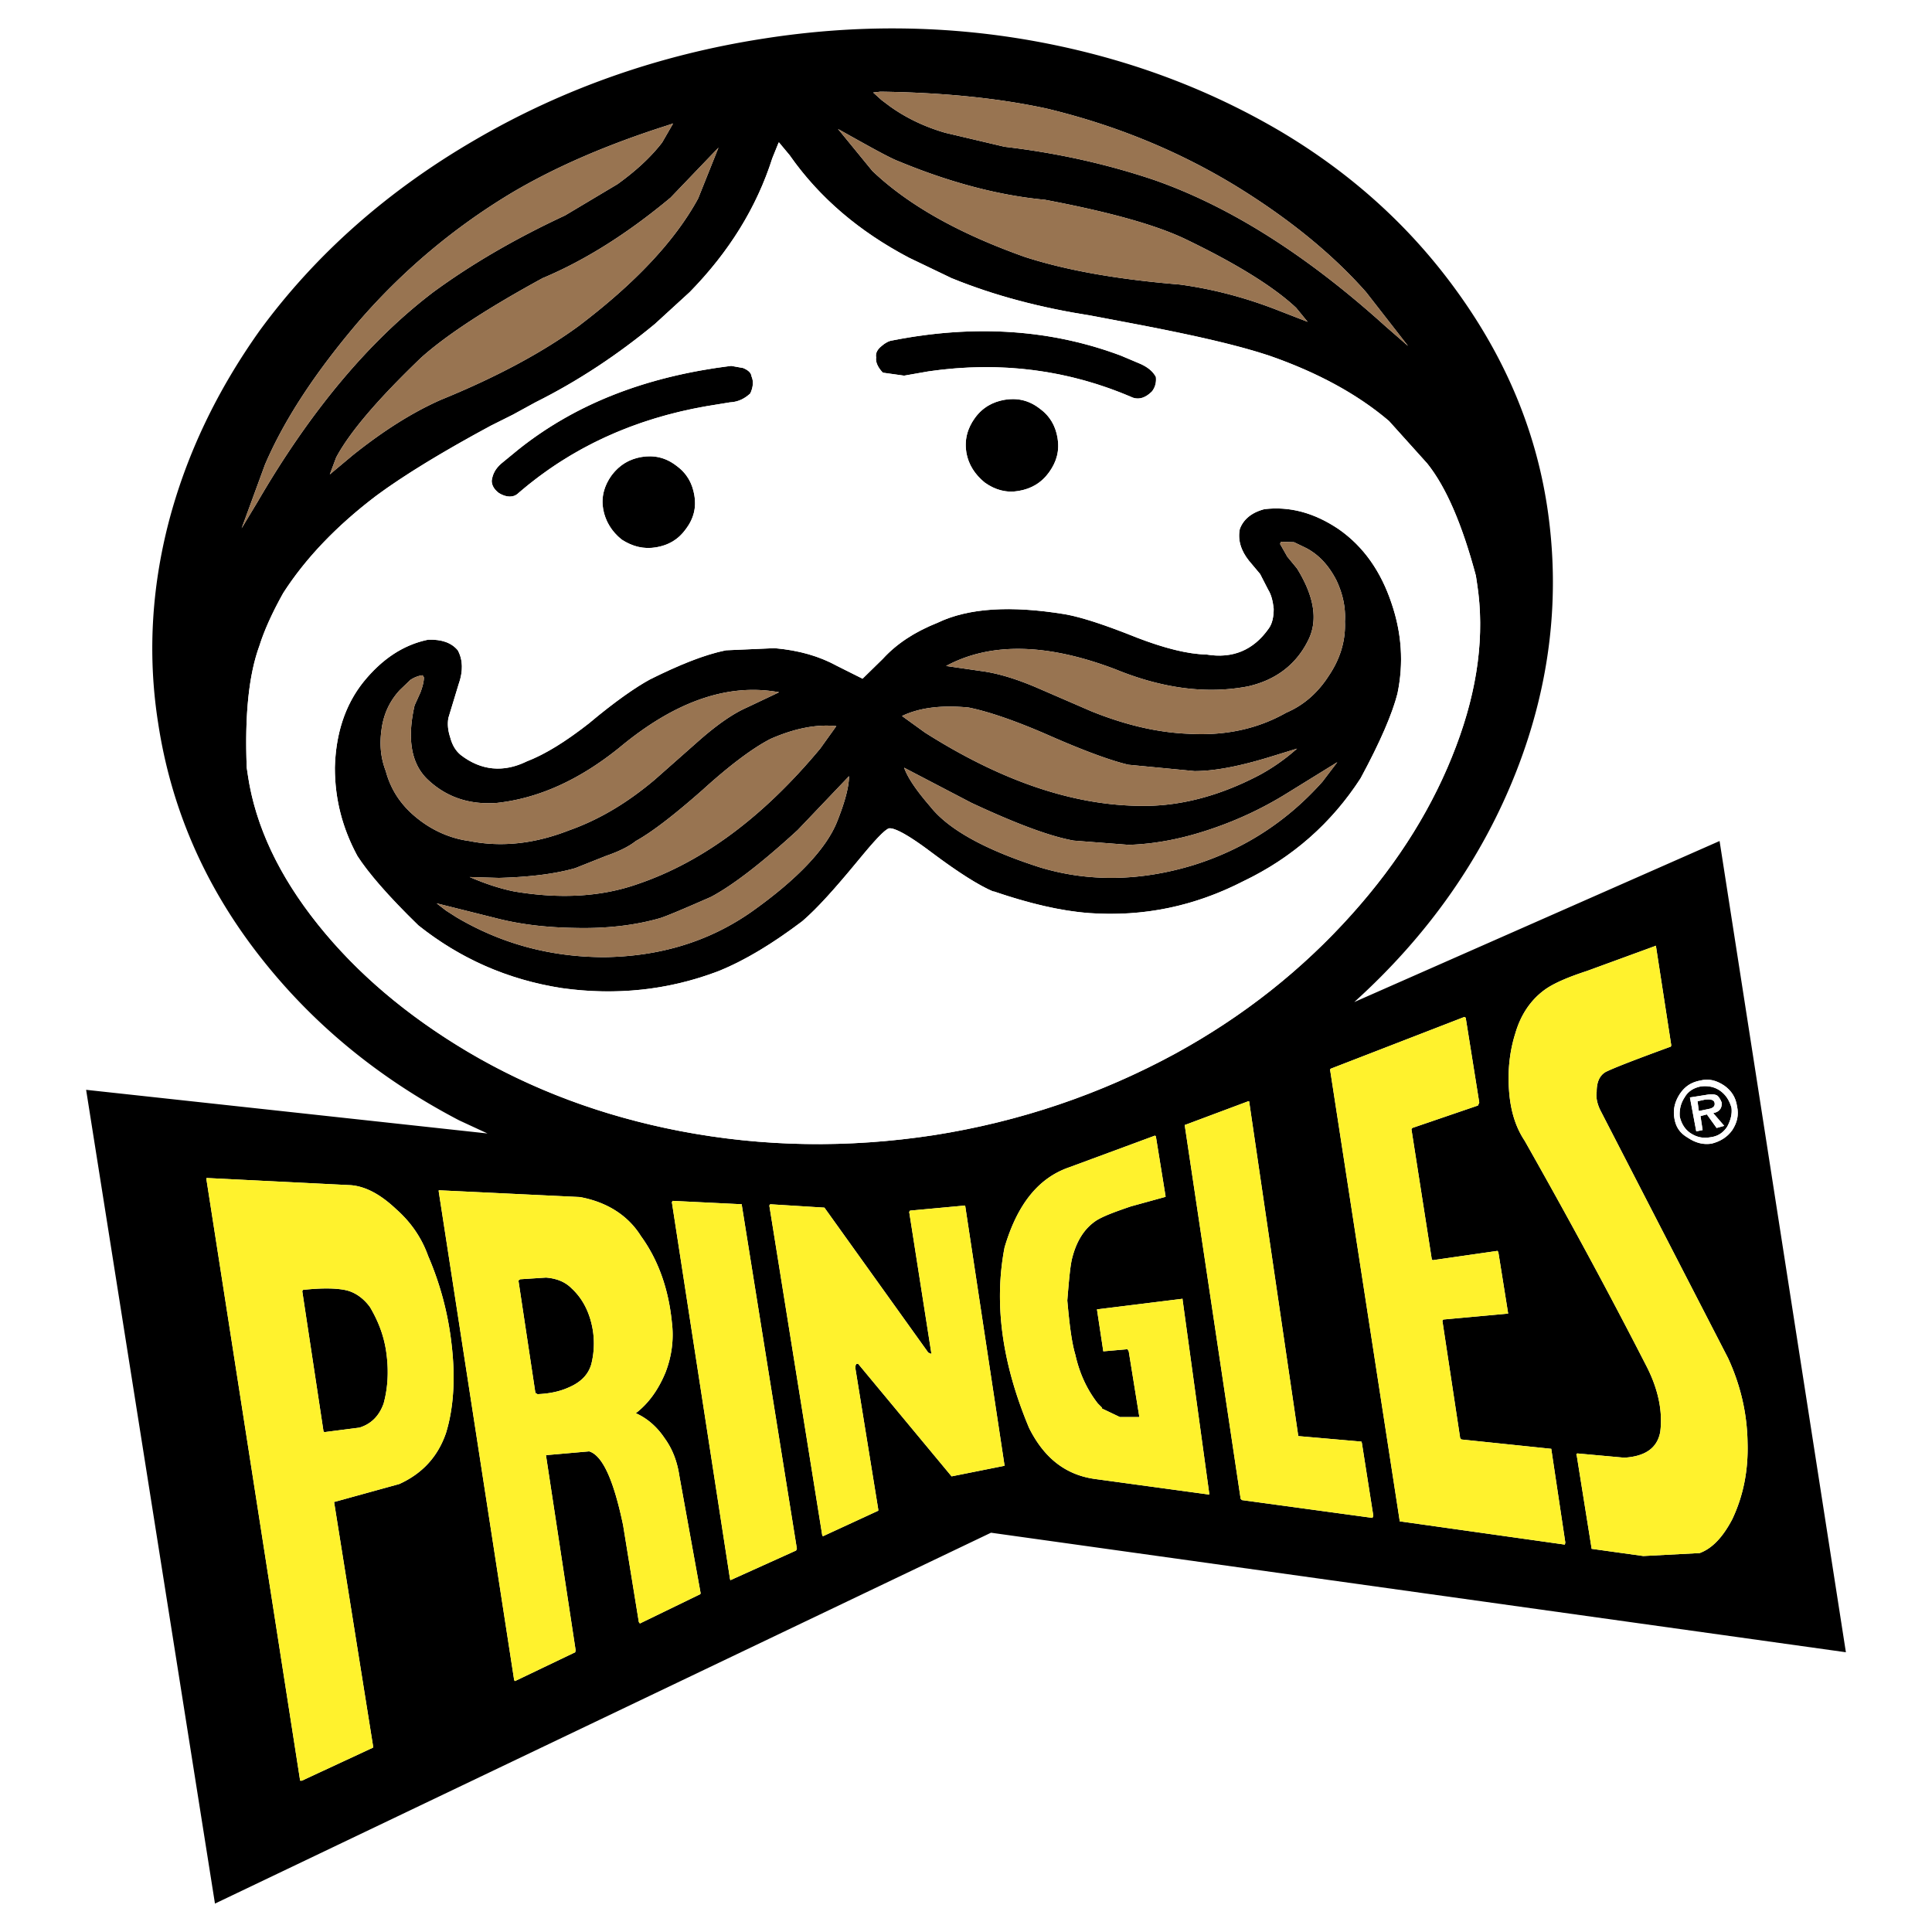
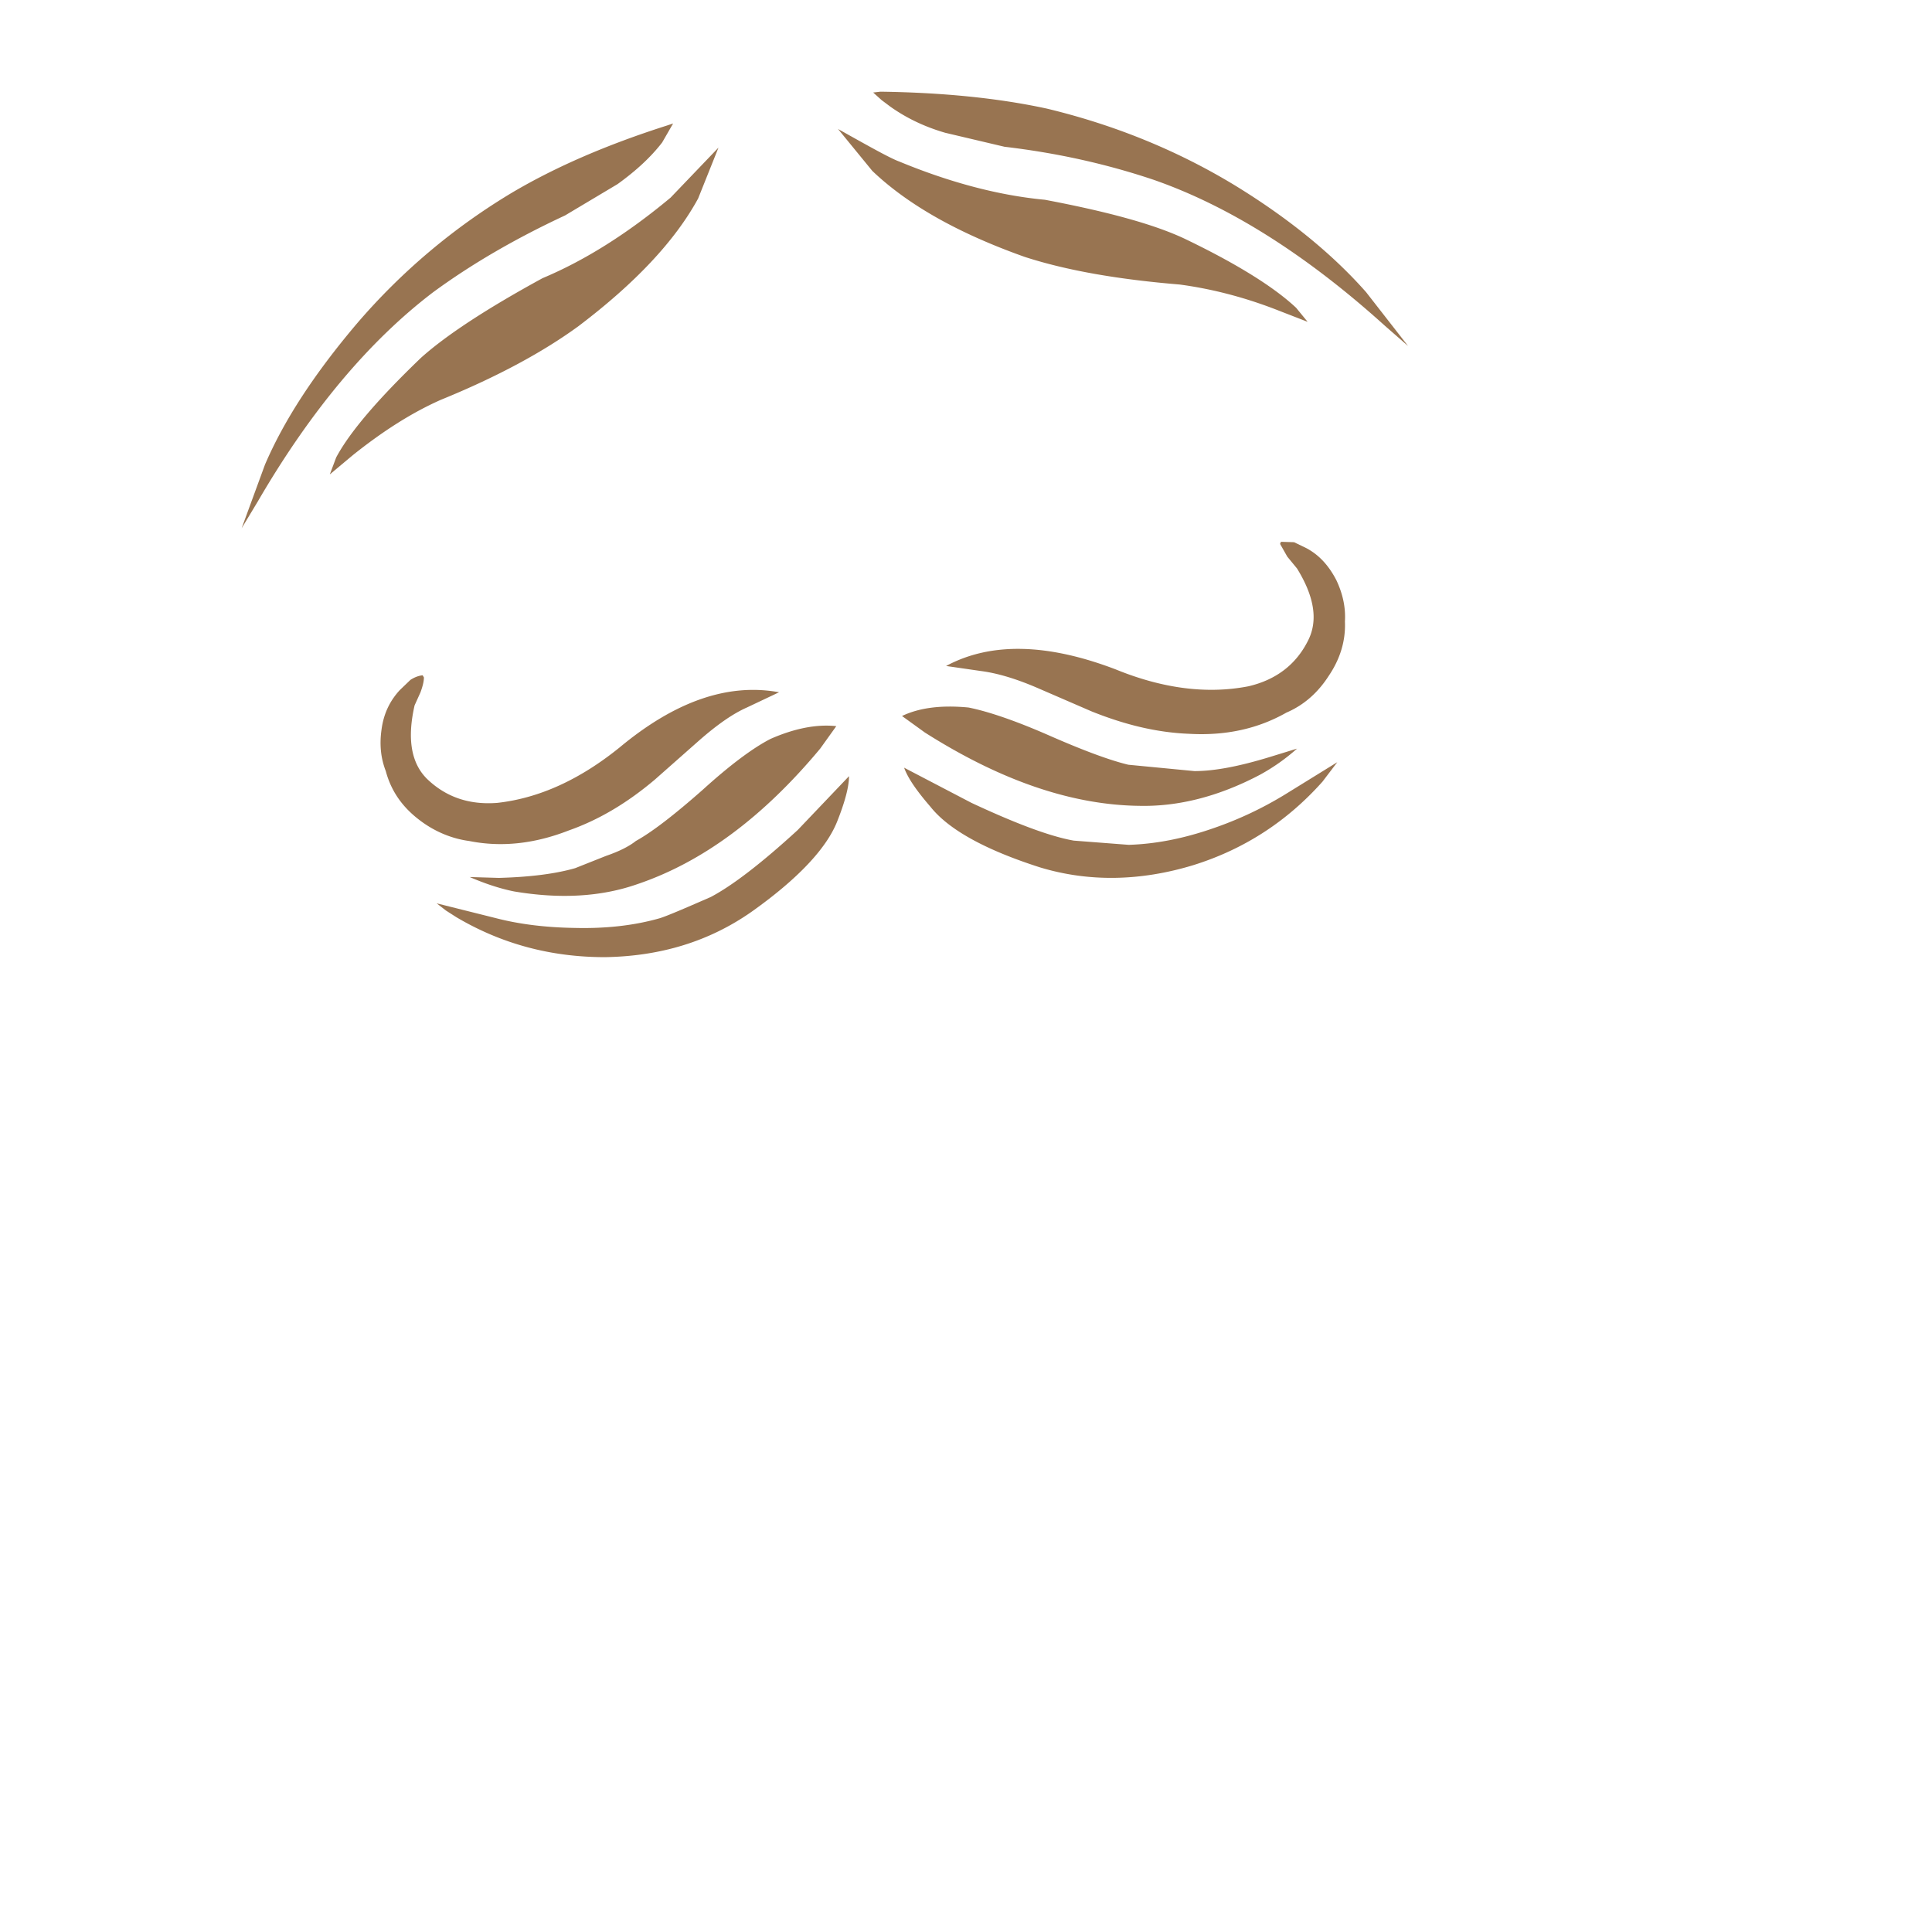
<svg xmlns="http://www.w3.org/2000/svg" width="2500" height="2500" viewBox="0 0 192.756 192.756">
  <g fill-rule="evenodd" clip-rule="evenodd">
-     <path fill="#fff" d="M0 0h192.756v192.756H0V0z" />
-     <path d="M145.389 29.106c-4.568-6.343-10.402-11.713-17.676-16.026-7.273-4.271-15.225-7.231-23.977-8.88-9.007-1.692-18.226-1.819-27.613-.339-10.36 1.607-19.959 4.99-28.67 10.064C38.699 19 31.51 25.343 25.929 32.955c-4.271 6.004-7.315 12.347-9.091 19.113-1.734 6.681-2.114 13.405-1.058 20.086 1.269 8.331 4.525 15.942 9.811 22.834 5.286 6.893 11.967 12.475 20.213 16.787l2.833 1.312-40.045-4.355 12.855 81.189 77.427-37.002 85.291 11.926-12.602-80.937-36.449 16.069c7.398-6.682 12.812-14.42 16.195-23.088 3.383-8.669 4.396-17.507 3.045-26.387-1.186-7.737-4.231-14.841-8.965-21.396zm-6.809 12.897c-3.172-2.706-7.189-4.863-11.926-6.512-3.17-1.057-7.484-2.03-12.98-3.087l-4.906-.93c-4.863-.761-9.473-1.945-13.828-3.721l-4.229-2.03c-4.99-2.622-8.965-6.005-11.925-10.233l-1.057-1.269h-.042l-.634 1.565c-1.565 4.905-4.313 9.345-8.246 13.362L65.34 32.32c-3.679 3.045-7.612 5.667-11.925 7.823l-2.242 1.226-2.198 1.099c-4.863 2.622-8.669 4.948-11.418 6.978-4.017 3.044-7.104 6.301-9.303 9.726-1.184 2.115-1.945 3.891-2.368 5.244-1.057 2.875-1.48 6.893-1.269 12.178l.127.846c.761 4.99 3.087 9.938 6.978 14.8 3.89 4.864 8.88 9.092 14.927 12.686 6.428 3.807 13.489 6.428 21.144 7.908 8.33 1.605 16.788 1.732 25.372.422 8.627-1.354 16.66-4.102 24.061-8.119 6.809-3.721 12.686-8.373 17.676-13.954 4.736-5.286 8.162-10.868 10.361-16.703 2.197-5.793 2.875-11.206 2.113-16.196l-.127-.846c-1.354-5.074-2.959-8.838-4.863-11.206l-3.806-4.229zm1.902-7.484l-4.186-5.371c-3.172-3.594-7.443-7.188-13.025-10.614-5.834-3.552-12.135-6.089-18.816-7.696-4.863-1.057-10.445-1.607-16.619-1.691l-.719.084.846.761.846.634c1.48 1.057 3.298 1.987 5.498 2.622l5.92 1.396c5.412.635 10.359 1.776 14.885 3.299 7.525 2.622 15.223 7.484 23.045 14.546l2.325 2.03zm-28.627.972c-6.852-2.58-14.463-3.171-22.835-1.522-.338.042-.719.254-1.057.55-.423.338-.634.719-.55 1.142-.084.465.211 1.057.677 1.522l2.114.296 2.411-.423c7.272-1.058 14.081-.127 20.424 2.622.635.211 1.268 0 1.902-.634.381-.507.424-1.015.381-1.438-.295-.55-.803-.973-1.564-1.311l-1.903-.804zm-8.162 5.244c1.057.761 1.607 1.733 1.818 2.96.211 1.269-.084 2.368-.846 3.425s-1.775 1.649-3.045 1.861c-1.184.211-2.326-.085-3.383-.846-.973-.804-1.606-1.776-1.818-2.96-.212-1.269.084-2.411.845-3.468.762-1.057 1.777-1.607 2.961-1.818 1.269-.211 2.412.043 3.468.846zm25.625-10.022c-2.156-2.03-5.834-4.355-11.121-6.893-3.045-1.438-7.695-2.707-13.955-3.89-4.523-.423-9.387-1.691-14.503-3.806-.93-.338-2.96-1.48-6.131-3.256l3.425 4.186c3.594 3.425 8.669 6.259 15.223 8.584 4.186 1.353 9.303 2.241 15.434 2.749 3.172.423 6.514 1.269 9.938 2.622l2.834 1.1-1.144-1.396zm-1.521 23.342l-.084.211.719 1.269.973 1.184c1.775 2.875 2.113 5.286 1.057 7.273-1.184 2.325-3.172 3.848-5.92 4.482-4.145.804-8.584.211-13.236-1.691-6.766-2.58-12.432-2.749-16.915-.338l3.51.508c1.607.211 3.467.761 5.623 1.691l5.371 2.326c3.256 1.311 6.471 2.114 9.727 2.241 3.678.211 6.893-.507 9.725-2.115 1.777-.761 3.172-2.029 4.229-3.679 1.143-1.691 1.691-3.51 1.607-5.413.084-1.396-.211-2.749-.846-4.102-.762-1.48-1.734-2.538-3.002-3.214l-1.227-.592-1.311-.041zm-4.102-1.268c.338-.93 1.141-1.649 2.453-1.987 2.494-.296 4.947.338 7.398 1.987 2.496 1.733 4.23 4.229 5.287 7.4 1.014 2.96 1.227 5.962.592 9.007-.508 1.987-1.691 4.778-3.68 8.457-2.875 4.44-6.766 7.908-11.713 10.275-4.863 2.495-9.938 3.553-15.35 3.172-2.875-.211-6.047-.973-9.516-2.157h-.084c-1.395-.592-3.425-1.861-6.131-3.89-2.241-1.691-3.637-2.453-4.229-2.41-.423.084-1.48 1.226-3.214 3.34-2.199 2.664-3.975 4.651-5.455 5.92-2.96 2.241-5.751 3.933-8.373 4.989-4.99 1.904-10.233 2.453-15.646 1.691-5.413-.846-10.148-2.959-14.293-6.258-3.044-2.96-5.032-5.286-6.089-6.935-1.48-2.748-2.241-5.624-2.241-8.795.084-3.298.973-6.216 2.875-8.584 1.86-2.283 3.975-3.679 6.427-4.186 1.354-.042 2.326.296 2.96 1.057.508.931.55 2.072.085 3.383l-1.015 3.341c-.126.634-.042 1.311.169 1.945.211.803.549 1.353 1.057 1.776 2.03 1.565 4.271 1.776 6.597.634 1.861-.719 3.891-1.987 6.216-3.806 2.622-2.199 4.652-3.594 6.047-4.355 2.96-1.48 5.498-2.495 7.612-2.918l4.82-.211c2.453.211 4.482.804 6.259 1.776l2.537 1.269 2.03-1.987c1.353-1.479 3.129-2.664 5.455-3.594 3.087-1.48 7.314-1.734 12.729-.846 1.648.296 3.975 1.057 7.146 2.326 2.748 1.057 5.074 1.649 6.977 1.691 2.58.423 4.652-.423 6.174-2.58.381-.507.508-1.226.508-1.987-.084-.719-.211-1.353-.551-1.903l-.803-1.564-1.1-1.311c-.843-1.058-1.138-2.115-.927-3.172zM96.632 70.589c-2.665-.254-4.863 0-6.639.846l2.283 1.649c7.527 4.778 14.632 7.231 21.398 7.315 3.889.085 7.906-.93 12.008-3.087a19.825 19.825 0 0 0 3.723-2.622l-2.75.846c-3.045.931-5.496 1.396-7.484 1.396l-6.596-.634c-1.777-.423-4.441-1.396-7.992-2.96-3.384-1.48-6.048-2.368-7.951-2.749zm10.487 13.278c-2.369-.423-5.752-1.691-10.192-3.764l-6.723-3.51c.38 1.057 1.269 2.326 2.622 3.891 1.776 2.241 5.37 4.271 10.911 6.047 4.863 1.48 10.021 1.395 15.307-.211 5.16-1.607 9.43-4.44 12.898-8.331l1.48-1.945-5.203 3.214a36.218 36.218 0 0 1-7.188 3.383c-3.045 1.057-5.793 1.564-8.416 1.649l-5.496-.423zm58.102 10.571l1.521 9.853-.041.127c-3.469 1.27-5.668 2.115-6.514 2.537-.633.381-.887 1.057-.887 1.988-.086.508.041 1.141.338 1.775l12.77 24.779c1.27 2.75 1.904 5.582 1.945 8.416.086 2.791-.422 5.328-1.521 7.654-.93 1.775-1.988 2.918-3.256 3.383l-5.625.295-5.158-.719v-.041l-1.48-9.262c-.084-.127 0-.211.084-.211l4.652.422c2.113-.127 3.299-.973 3.594-2.578.254-1.988-.168-4.188-1.354-6.514-4.439-8.668-8.541-16.109-12.178-22.537-.93-1.396-1.438-3.088-1.564-5.16-.127-1.902.084-3.805.635-5.539.549-1.902 1.564-3.34 2.875-4.312.846-.635 2.283-1.27 4.229-1.904l6.936-2.537v.085h-.001zm7.611 18.31c-.508.719-1.227 1.143-2.072 1.354-.846.127-1.607-.084-2.367-.592-.805-.465-1.227-1.1-1.354-2.029-.127-.846.084-1.607.549-2.326.508-.762 1.143-1.184 2.072-1.354.846-.211 1.607 0 2.367.508.721.508 1.143 1.184 1.27 2.029.211.932 0 1.691-.465 2.41zM171.775 110c.041.551-.213.93-.846 1.057l1.098 1.27-.76.211-.973-1.354-.635.17.211 1.395-.635.127-.633-3.383 1.607-.254c.422-.084.76-.084.973 0 .213.042.423.339.593.761zm-2.41-.127l.127.973 1.014-.211c.424-.084.635-.297.551-.635-.086-.295-.424-.338-.932-.295l-.76.168zm-1.269-.422c-.424.633-.551 1.268-.508 1.945.17.719.508 1.268 1.057 1.648.635.422 1.27.549 1.988.422.719-.084 1.27-.422 1.691-1.057.338-.635.508-1.268.424-1.902-.213-.719-.551-1.27-1.143-1.691-.549-.381-1.184-.508-1.902-.424-.678.128-1.269.465-1.607 1.059zm-21.862-7.908l1.352 8.457-.127.297-6.553 2.24-.086.127 2.031 12.982.084.084 6.469-.93.086.127.973 6.088v.043l-6.471.592-.084.127 1.775 11.713.127.127 8.965.932v.041l1.396 9.303-.043.213-16.492-2.326v-.127l-6.936-44.951.086-.084 13.32-5.158.128.083zm-30.912 11.84l.973 6.006-.084.041-3.383.932c-1.48.506-2.664.93-3.426 1.395-1.227.803-1.988 2.072-2.41 3.68-.211.76-.338 2.24-.508 4.312.211 2.326.424 4.145.803 5.412.424 1.904 1.186 3.51 2.242 4.863l.422.424v.084l1.777.846h1.945l-1.059-6.555-.127-.211-2.41.211-.633-4.186 8.541-1.059v.086l2.664 19.367v.084l-11.459-1.564c-2.918-.424-5.033-2.115-6.514-5.074-2.748-6.555-3.51-12.518-2.451-18.014 1.268-4.314 3.383-6.936 6.428-7.992l8.584-3.172.085.084zm9.303-3.51l4.906 33.406 6.301.551.041.125 1.143 7.273-.086.213-13.023-1.777-.127-.127-5.582-37.295.127-.043 6.217-2.326h.083zm-24.398 36.367l-5.287 1.057-9.303-11.205c-.211-.086-.296.041-.296.422l2.283 14.082v.127l-5.497 2.537-.085-.043-5.286-32.941.085-.127 5.413.338 10.36 14.463.296.127v-.127l-2.199-14.039.084-.127 5.498-.508 3.934 25.964zM61.619 18.366l-5.244 3.129c-4.99 2.326-9.345 4.863-13.151 7.654-6.343 4.821-12.221 11.798-17.507 20.889l-1.607 2.664 2.326-6.343c1.903-4.44 4.947-9.091 9.176-14.081a63.007 63.007 0 0 1 15.561-13.109c4.313-2.538 9.388-4.736 15.351-6.639l.634-.211-1.099 1.903c-1.142 1.479-2.622 2.832-4.44 4.144zm10.064-3.637l-2.03 5.074c-2.326 4.271-6.343 8.5-11.925 12.728-3.467 2.537-8.034 5.032-13.743 7.358-2.96 1.311-5.835 3.171-8.753 5.497l-2.326 1.945.634-1.691c1.354-2.537 4.187-5.835 8.458-9.938 2.495-2.241 6.554-4.905 12.136-7.95 4.229-1.776 8.458-4.44 12.771-8.035l4.778-4.988zm3.171 24.526c-.507.465-1.142.846-2.029.888l-2.326.38c-7.273 1.269-13.531 4.144-18.775 8.669-.465.465-1.184.465-1.945 0-.507-.381-.719-.804-.719-1.227.085-.634.339-1.184.973-1.734l1.649-1.353c5.708-4.567 12.729-7.316 21.27-8.373l1.184.211c.507.212.804.465.846.846.21.467.168 1.059-.128 1.693zm-7.4 7.189c-1.057-.804-2.199-1.058-3.467-.846-1.185.211-2.157.761-2.96 1.818-.762 1.057-1.058 2.199-.846 3.383.211 1.184.846 2.241 1.861 3.044 1.057.676 2.156.973 3.425.761 1.227-.212 2.199-.761 2.96-1.818.804-1.058 1.058-2.199.846-3.383-.212-1.226-.762-2.198-1.819-2.959zM42.293 67.587c0 .422-.126.888-.338 1.48l-.592 1.311c-.761 3.341-.338 5.793 1.269 7.358 1.903 1.819 4.229 2.58 6.977 2.368 4.187-.465 8.246-2.326 12.221-5.54 5.54-4.609 10.825-6.428 15.899-5.497l-3.213 1.522c-1.438.634-3.045 1.776-4.821 3.34l-4.355 3.848c-2.749 2.326-5.582 4.017-8.584 5.074-3.467 1.354-6.766 1.691-9.937 1.057-1.903-.253-3.679-1.057-5.159-2.241-1.607-1.269-2.664-2.833-3.171-4.736-.507-1.311-.634-2.664-.423-4.145.211-1.606.846-2.875 1.818-3.932l1.057-1.015c.38-.253.803-.423 1.227-.465l.125.213zm7.485 20.001c3.171-.085 5.708-.423 7.611-.973l3.087-1.227c1.354-.465 2.326-.973 2.96-1.48 1.606-.888 3.806-2.58 6.681-5.116 2.749-2.495 5.032-4.187 6.766-5.075 2.411-1.057 4.609-1.48 6.554-1.269l-1.606 2.241c-5.709 6.851-11.756 11.333-18.268 13.532-3.636 1.268-7.738 1.48-12.263.719-1.48-.296-2.96-.803-4.44-1.438l2.918.086zm-5.285 3.256l-.931-.719 5.92 1.48c2.453.634 5.075.93 7.823.973 3.171.084 6.047-.254 8.542-.973.677-.211 2.368-.93 5.074-2.115 2.157-1.141 5.074-3.383 8.669-6.681l5.117-5.371c0 1.057-.423 2.622-1.184 4.525-1.058 2.664-3.891 5.708-8.542 9.007-4.229 2.96-9.092 4.44-14.631 4.525-5.455 0-10.36-1.354-14.8-3.975l-1.057-.676zm22.538 41.06c-.338-3.383-1.396-6.258-3.087-8.584-1.269-2.029-3.341-3.383-6.089-3.891l-14.082-.676v.127l7.527 48.756.084.084 6.004-2.875.042-.211-2.96-19.453 4.313-.379c1.353.422 2.453 2.916 3.383 7.357l1.565 9.641c.042.127.127.211.211.127l5.92-2.875.042-.086-2.114-11.67c-.212-1.438-.677-2.707-1.48-3.807-.762-1.141-1.734-1.986-2.875-2.494 1.269-.973 2.241-2.326 2.96-4.059.636-1.649.848-3.34.636-5.032zm.085-12.093l6.893.338v.086l5.497 34.293-.084.17-6.555 2.959-.042-.168-5.793-37.551.084-.127zm-28.84 20.212c-.423 1.184-1.184 2.029-2.411 2.41l-3.298.424c-.212.041-.296 0-.296-.086l-2.115-13.953.085-.127c1.987-.213 3.383-.17 4.313.041.888.213 1.734.805 2.368 1.691.846 1.438 1.438 2.961 1.649 4.736.213 1.693.128 3.3-.295 4.864zm13.617-12.39l2.58-.168c1.057.084 1.903.422 2.537 1.057 1.015.93 1.649 2.115 1.987 3.467a8.432 8.432 0 0 1 0 4.104c-.296 1.057-1.057 1.816-2.241 2.324-.93.424-1.987.635-3.129.678l-.211-.127-1.691-11.207.168-.128zm-9.177-2.324c-.634-1.777-1.691-3.342-3.171-4.652-1.564-1.48-3.044-2.283-4.524-2.41l-14.42-.719v.17l9.345 59.961h.169l7.104-3.299v-.168l-3.89-24.357h.084l6.428-1.775c2.326-1.059 3.848-2.75 4.651-5.074.761-2.453.972-5.498.55-8.965a30.837 30.837 0 0 0-2.326-8.712z" />
-     <path d="M138.58 42.003c-3.172-2.706-7.189-4.863-11.926-6.512-3.17-1.057-7.484-2.03-12.98-3.087l-4.906-.93c-4.863-.761-9.473-1.945-13.828-3.721l-4.229-2.03c-4.99-2.622-8.965-6.005-11.925-10.233l-1.057-1.269h-.042l-.634 1.565c-1.565 4.905-4.313 9.345-8.246 13.362L65.34 32.32c-3.679 3.045-7.612 5.667-11.925 7.823l-2.242 1.226-2.198 1.099c-4.863 2.622-8.669 4.948-11.418 6.978-4.017 3.044-7.104 6.301-9.303 9.726-1.184 2.115-1.945 3.891-2.368 5.244-1.057 2.875-1.48 6.893-1.269 12.178l.127.846c.761 4.99 3.087 9.938 6.978 14.8 3.89 4.864 8.88 9.092 14.927 12.686 6.428 3.807 13.489 6.428 21.144 7.908 8.33 1.605 16.788 1.732 25.372.422 8.627-1.354 16.66-4.102 24.061-8.119 6.809-3.721 12.686-8.373 17.676-13.954 4.736-5.286 8.162-10.868 10.361-16.703 2.197-5.793 2.875-11.206 2.113-16.196l-.127-.846c-1.354-5.074-2.959-8.838-4.863-11.206l-3.806-4.229zm-26.725-6.512c-6.852-2.58-14.463-3.171-22.835-1.522-.338.042-.719.254-1.057.55-.423.338-.634.719-.55 1.142-.084.465.211 1.057.677 1.522l2.114.296 2.411-.423c7.272-1.058 14.081-.127 20.424 2.622.635.211 1.268 0 1.902-.634.381-.507.424-1.015.381-1.438-.295-.55-.803-.973-1.564-1.311l-1.903-.804zm-8.162 5.244c1.057.761 1.607 1.733 1.818 2.96.211 1.269-.084 2.368-.846 3.425s-1.775 1.649-3.045 1.861c-1.184.211-2.326-.085-3.383-.846-.973-.804-1.606-1.776-1.818-2.96-.212-1.269.084-2.411.845-3.468.762-1.057 1.777-1.607 2.961-1.818 1.269-.211 2.412.043 3.468.846zm20.002 12.052c.338-.93 1.141-1.649 2.453-1.987 2.494-.296 4.947.338 7.398 1.987 2.496 1.733 4.23 4.229 5.287 7.4 1.014 2.96 1.227 5.962.592 9.007-.508 1.987-1.691 4.778-3.68 8.457-2.875 4.44-6.766 7.908-11.713 10.275-4.863 2.495-9.938 3.553-15.35 3.172-2.875-.211-6.047-.973-9.516-2.157h-.084c-1.395-.592-3.425-1.861-6.131-3.89-2.241-1.691-3.637-2.453-4.229-2.41-.423.084-1.48 1.226-3.214 3.34-2.199 2.664-3.975 4.651-5.455 5.92-2.96 2.241-5.751 3.933-8.373 4.989-4.99 1.904-10.233 2.453-15.646 1.691-5.413-.846-10.148-2.959-14.293-6.258-3.044-2.96-5.032-5.286-6.089-6.935-1.48-2.748-2.241-5.624-2.241-8.795.084-3.298.973-6.216 2.875-8.584 1.86-2.283 3.975-3.679 6.427-4.186 1.354-.042 2.326.296 2.96 1.057.508.931.55 2.072.085 3.383l-1.015 3.341c-.126.634-.042 1.311.169 1.945.211.803.549 1.353 1.057 1.776 2.03 1.565 4.271 1.776 6.597.634 1.861-.719 3.891-1.987 6.216-3.806 2.622-2.199 4.652-3.594 6.047-4.355 2.96-1.48 5.498-2.495 7.612-2.918l4.82-.211c2.453.211 4.482.804 6.259 1.776l2.537 1.269 2.03-1.987c1.353-1.479 3.129-2.664 5.455-3.594 3.087-1.48 7.314-1.734 12.729-.846 1.648.296 3.975 1.057 7.146 2.326 2.748 1.057 5.074 1.649 6.977 1.691 2.58.423 4.652-.423 6.174-2.58.381-.507.508-1.226.508-1.987-.084-.719-.211-1.353-.551-1.903l-.803-1.564-1.1-1.311c-.843-1.058-1.138-2.115-.927-3.172zm49.137 59.961c-.508.719-1.227 1.143-2.072 1.354-.846.127-1.607-.084-2.367-.592-.805-.465-1.227-1.1-1.354-2.029-.127-.846.084-1.607.549-2.326.508-.762 1.143-1.184 2.072-1.354.846-.211 1.607 0 2.367.508.721.508 1.143 1.184 1.27 2.029.211.932 0 1.691-.465 2.41zM171.775 110c.041.551-.213.93-.846 1.057l1.098 1.27-.76.211-.973-1.354-.635.17.211 1.395-.635.127-.633-3.383 1.607-.254c.422-.084.76-.084.973 0 .213.042.423.339.593.761zm-2.41-.127l.127.973 1.014-.211c.424-.084.635-.297.551-.635-.086-.295-.424-.338-.932-.295l-.76.168zm-1.269-.422c-.424.633-.551 1.268-.508 1.945.17.719.508 1.268 1.057 1.648.635.422 1.27.549 1.988.422.719-.084 1.27-.422 1.691-1.057.338-.635.508-1.268.424-1.902-.213-.719-.551-1.27-1.143-1.691-.549-.381-1.184-.508-1.902-.424-.678.128-1.269.465-1.607 1.059zM74.854 39.255c-.507.465-1.142.846-2.029.888l-2.326.38c-7.273 1.269-13.531 4.144-18.775 8.669-.465.465-1.184.465-1.945 0-.507-.381-.719-.804-.719-1.227.085-.634.339-1.184.973-1.734l1.649-1.353c5.708-4.567 12.729-7.316 21.27-8.373l1.184.211c.507.212.804.465.846.846.21.467.168 1.059-.128 1.693zm-7.4 7.189c-1.057-.804-2.199-1.058-3.467-.846-1.185.211-2.157.761-2.96 1.818-.762 1.057-1.058 2.199-.846 3.383.211 1.184.846 2.241 1.861 3.044 1.057.676 2.156.973 3.425.761 1.227-.212 2.199-.761 2.96-1.818.804-1.058 1.058-2.199.846-3.383-.212-1.226-.762-2.198-1.819-2.959z" fill="#fff" />
    <path d="M140.482 34.519l-4.186-5.371c-3.172-3.594-7.443-7.188-13.025-10.614-5.834-3.552-12.135-6.089-18.816-7.696-4.863-1.057-10.445-1.607-16.619-1.691l-.719.084.846.761.846.634c1.48 1.057 3.298 1.987 5.498 2.622l5.92 1.396c5.412.635 10.359 1.776 14.885 3.299 7.525 2.622 15.223 7.484 23.045 14.546l2.325 2.03zm-11.164-3.806c-2.156-2.03-5.834-4.355-11.121-6.893-3.045-1.438-7.695-2.707-13.955-3.89-4.523-.423-9.387-1.691-14.503-3.806-.93-.338-2.96-1.48-6.131-3.256l3.425 4.186c3.594 3.425 8.669 6.259 15.223 8.584 4.186 1.353 9.303 2.241 15.434 2.749 3.172.423 6.514 1.269 9.938 2.622l2.834 1.1-1.144-1.396zm-1.521 23.342l-.084.211.719 1.269.973 1.184c1.775 2.875 2.113 5.286 1.057 7.273-1.184 2.325-3.172 3.848-5.92 4.482-4.145.804-8.584.211-13.236-1.691-6.766-2.58-12.432-2.749-16.915-.338l3.51.508c1.607.211 3.467.761 5.623 1.691l5.371 2.326c3.256 1.311 6.471 2.114 9.727 2.241 3.678.211 6.893-.507 9.725-2.115 1.777-.761 3.172-2.029 4.229-3.679 1.143-1.691 1.691-3.51 1.607-5.413.084-1.396-.211-2.749-.846-4.102-.762-1.48-1.734-2.538-3.002-3.214l-1.227-.592-1.311-.041zM96.632 70.589c-2.665-.254-4.863 0-6.639.846l2.283 1.649c7.527 4.778 14.632 7.231 21.398 7.315 3.889.085 7.906-.93 12.008-3.087a19.825 19.825 0 0 0 3.723-2.622l-2.75.846c-3.045.931-5.496 1.396-7.484 1.396l-6.596-.634c-1.777-.423-4.441-1.396-7.992-2.96-3.384-1.48-6.048-2.368-7.951-2.749zm10.487 13.278c-2.369-.423-5.752-1.691-10.192-3.764l-6.723-3.51c.38 1.057 1.269 2.326 2.622 3.891 1.776 2.241 5.37 4.271 10.911 6.047 4.863 1.48 10.021 1.395 15.307-.211 5.16-1.607 9.43-4.44 12.898-8.331l1.48-1.945-5.203 3.214a36.218 36.218 0 0 1-7.188 3.383c-3.045 1.057-5.793 1.564-8.416 1.649l-5.496-.423zm-45.5-65.501l-5.244 3.129c-4.99 2.326-9.345 4.863-13.151 7.654-6.343 4.821-12.221 11.798-17.507 20.889l-1.607 2.664 2.326-6.343c1.903-4.44 4.947-9.091 9.176-14.081a63.007 63.007 0 0 1 15.561-13.109c4.313-2.538 9.388-4.736 15.351-6.639l.634-.211-1.099 1.903c-1.142 1.479-2.622 2.832-4.44 4.144zm10.064-3.637l-2.03 5.074c-2.326 4.271-6.343 8.5-11.925 12.728-3.467 2.537-8.034 5.032-13.743 7.358-2.96 1.311-5.835 3.171-8.753 5.497l-2.326 1.945.634-1.691c1.354-2.537 4.187-5.835 8.458-9.938 2.495-2.241 6.554-4.905 12.136-7.95 4.229-1.776 8.458-4.44 12.771-8.035l4.778-4.988zm-29.39 52.858c0 .422-.126.888-.338 1.48l-.592 1.311c-.761 3.341-.338 5.793 1.269 7.358 1.903 1.819 4.229 2.58 6.977 2.368 4.187-.465 8.246-2.326 12.221-5.54 5.54-4.609 10.825-6.428 15.899-5.497l-3.213 1.522c-1.438.634-3.045 1.776-4.821 3.34l-4.355 3.848c-2.749 2.326-5.582 4.017-8.584 5.074-3.467 1.354-6.766 1.691-9.937 1.057-1.903-.253-3.679-1.057-5.159-2.241-1.607-1.269-2.664-2.833-3.171-4.736-.507-1.311-.634-2.664-.423-4.145.211-1.606.846-2.875 1.818-3.932l1.057-1.015c.38-.253.803-.423 1.227-.465l.125.213zm7.485 20.001c3.171-.085 5.708-.423 7.611-.973l3.087-1.227c1.354-.465 2.326-.973 2.96-1.48 1.606-.888 3.806-2.58 6.681-5.116 2.749-2.495 5.032-4.187 6.766-5.075 2.411-1.057 4.609-1.48 6.554-1.269l-1.606 2.241c-5.709 6.851-11.756 11.333-18.268 13.532-3.636 1.268-7.738 1.48-12.263.719-1.48-.296-2.96-.803-4.44-1.438l2.918.086zm-5.285 3.256l-.931-.719 5.92 1.48c2.453.634 5.075.93 7.823.973 3.171.084 6.047-.254 8.542-.973.677-.211 2.368-.93 5.074-2.115 2.157-1.141 5.074-3.383 8.669-6.681l5.117-5.371c0 1.057-.423 2.622-1.184 4.525-1.058 2.664-3.891 5.708-8.542 9.007-4.229 2.96-9.092 4.44-14.631 4.525-5.455 0-10.36-1.354-14.8-3.975l-1.057-.676z" fill="#987451" />
-     <path d="M165.221 94.438l1.521 9.853-.041.127c-3.469 1.27-5.668 2.115-6.514 2.537-.633.381-.887 1.057-.887 1.988-.086.508.041 1.141.338 1.775l12.77 24.779c1.27 2.75 1.904 5.582 1.945 8.416.086 2.791-.422 5.328-1.521 7.654-.93 1.775-1.988 2.918-3.256 3.383l-5.625.295-5.158-.719v-.041l-1.48-9.262c-.084-.127 0-.211.084-.211l4.652.422c2.113-.127 3.299-.973 3.594-2.578.254-1.988-.168-4.188-1.354-6.514-4.439-8.668-8.541-16.109-12.178-22.537-.93-1.396-1.438-3.088-1.564-5.16-.127-1.902.084-3.805.635-5.539.549-1.902 1.564-3.34 2.875-4.312.846-.635 2.283-1.27 4.229-1.904l6.936-2.537v.085h-.001zm-18.987 7.105l1.352 8.457-.127.297-6.553 2.24-.086.127 2.031 12.982.084.084 6.469-.93.086.127.973 6.088v.043l-6.471.592-.084.127 1.775 11.713.127.127 8.965.932v.041l1.396 9.303-.043.213-16.492-2.326v-.127l-6.936-44.951.086-.084 13.32-5.158.128.083zm-30.912 11.84l.973 6.006-.084.041-3.383.932c-1.48.506-2.664.93-3.426 1.395-1.227.803-1.988 2.072-2.41 3.68-.211.76-.338 2.24-.508 4.312.211 2.326.424 4.145.803 5.412.424 1.904 1.186 3.51 2.242 4.863l.422.424v.084l1.777.846h1.945l-1.059-6.555-.127-.211-2.41.211-.633-4.186 8.541-1.059v.086l2.664 19.367v.084l-11.459-1.564c-2.918-.424-5.033-2.115-6.514-5.074-2.748-6.555-3.51-12.518-2.451-18.014 1.268-4.314 3.383-6.936 6.428-7.992l8.584-3.172.085.084zm9.303-3.51l4.906 33.406 6.301.551.041.125 1.143 7.273-.086.213-13.023-1.777-.127-.127-5.582-37.295.127-.043 6.217-2.326h.083zm-24.398 36.367l-5.287 1.057-9.303-11.205c-.211-.086-.296.041-.296.422l2.283 14.082v.127l-5.497 2.537-.085-.043-5.286-32.941.085-.127 5.413.338 10.36 14.463.296.127v-.127l-2.199-14.039.084-.127 5.498-.508 3.934 25.964zm-33.196-14.336c-.338-3.383-1.396-6.258-3.087-8.584-1.269-2.029-3.341-3.383-6.089-3.891l-14.082-.676v.127l7.527 48.756.084.084 6.004-2.875.042-.211-2.96-19.453 4.313-.379c1.353.422 2.453 2.916 3.383 7.357l1.565 9.641c.042.127.127.211.211.127l5.92-2.875.042-.086-2.114-11.67c-.212-1.438-.677-2.707-1.48-3.807-.762-1.141-1.734-1.986-2.875-2.494 1.269-.973 2.241-2.326 2.96-4.059.636-1.649.848-3.34.636-5.032zm.085-12.093l6.893.338v.086l5.497 34.293-.084.17-6.555 2.959-.042-.168-5.793-37.551.084-.127zm-28.84 20.212c-.423 1.184-1.184 2.029-2.411 2.41l-3.298.424c-.212.041-.296 0-.296-.086l-2.115-13.953.085-.127c1.987-.213 3.383-.17 4.313.041.888.213 1.734.805 2.368 1.691.846 1.438 1.438 2.961 1.649 4.736.213 1.693.128 3.3-.295 4.864zm13.617-12.39l2.58-.168c1.057.084 1.903.422 2.537 1.057 1.015.93 1.649 2.115 1.987 3.467a8.432 8.432 0 0 1 0 4.104c-.296 1.057-1.057 1.816-2.241 2.324-.93.424-1.987.635-3.129.678l-.211-.127-1.691-11.207.168-.128zm-9.177-2.324c-.634-1.777-1.691-3.342-3.171-4.652-1.564-1.48-3.044-2.283-4.524-2.41l-14.42-.719v.17l9.345 59.961h.169l7.104-3.299v-.168l-3.89-24.357h.084l6.428-1.775c2.326-1.059 3.848-2.75 4.651-5.074.761-2.453.972-5.498.55-8.965a30.837 30.837 0 0 0-2.326-8.712z" fill="#fff22d" />
  </g>
</svg>